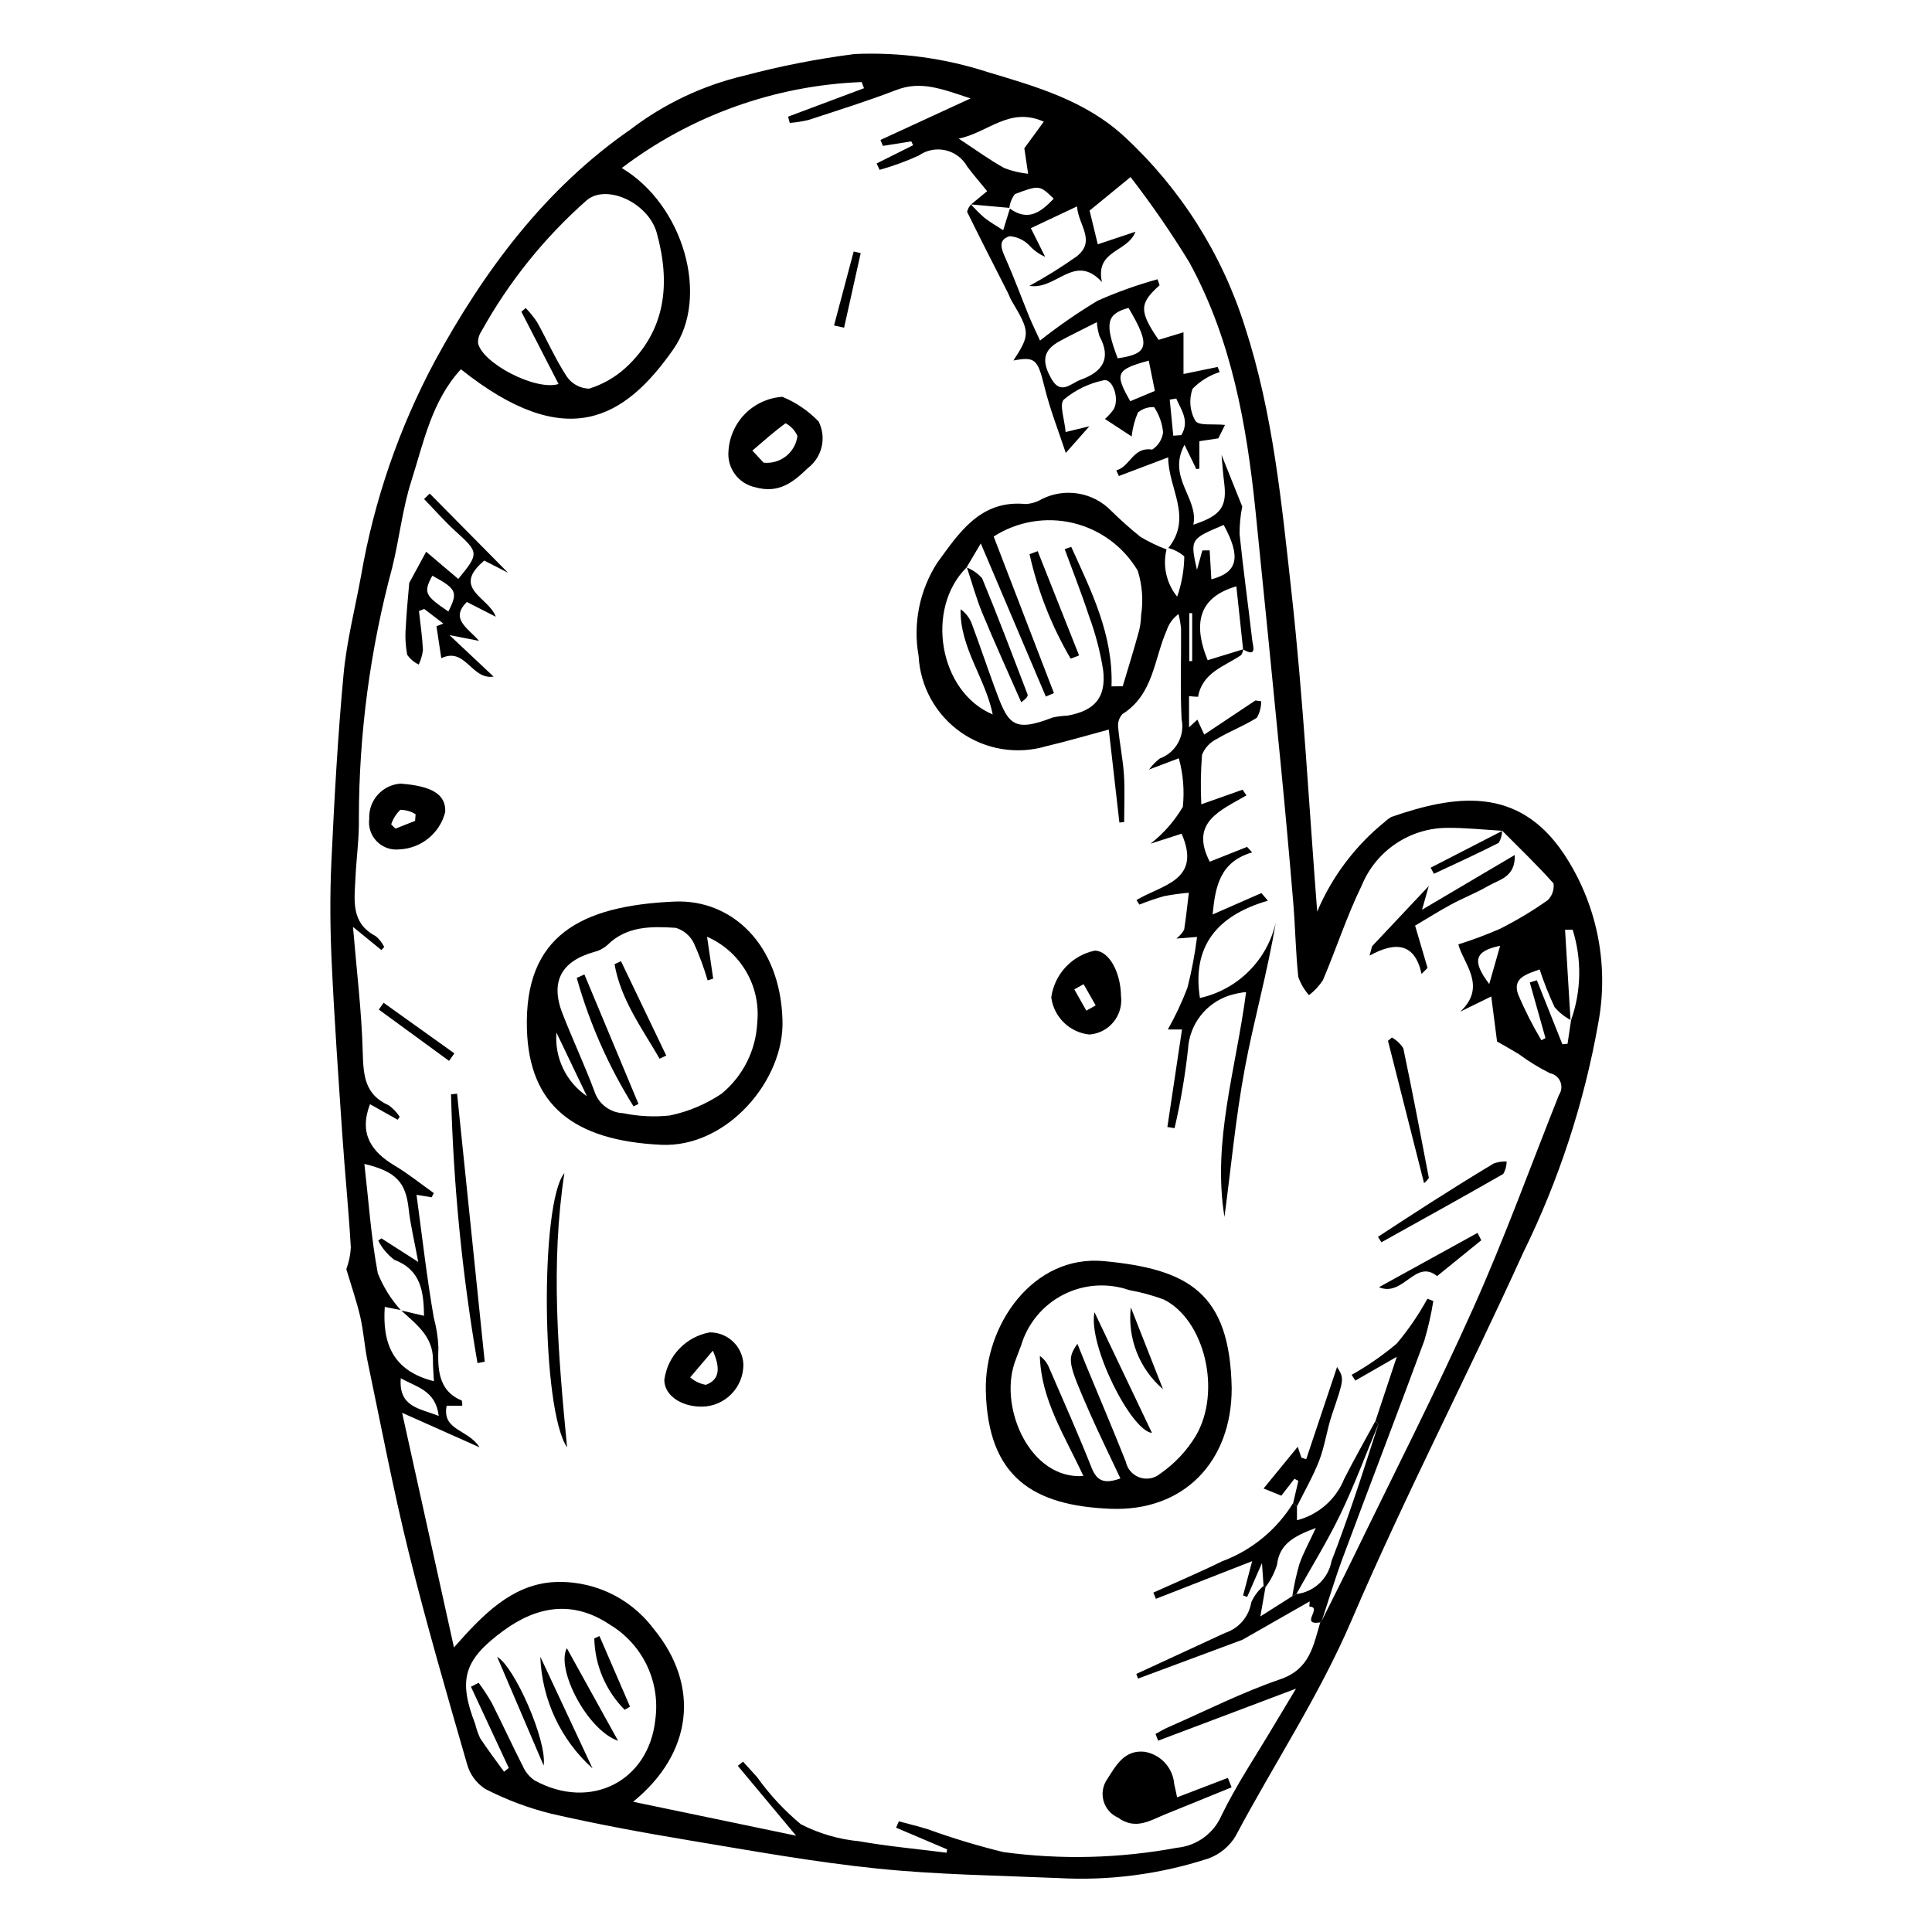
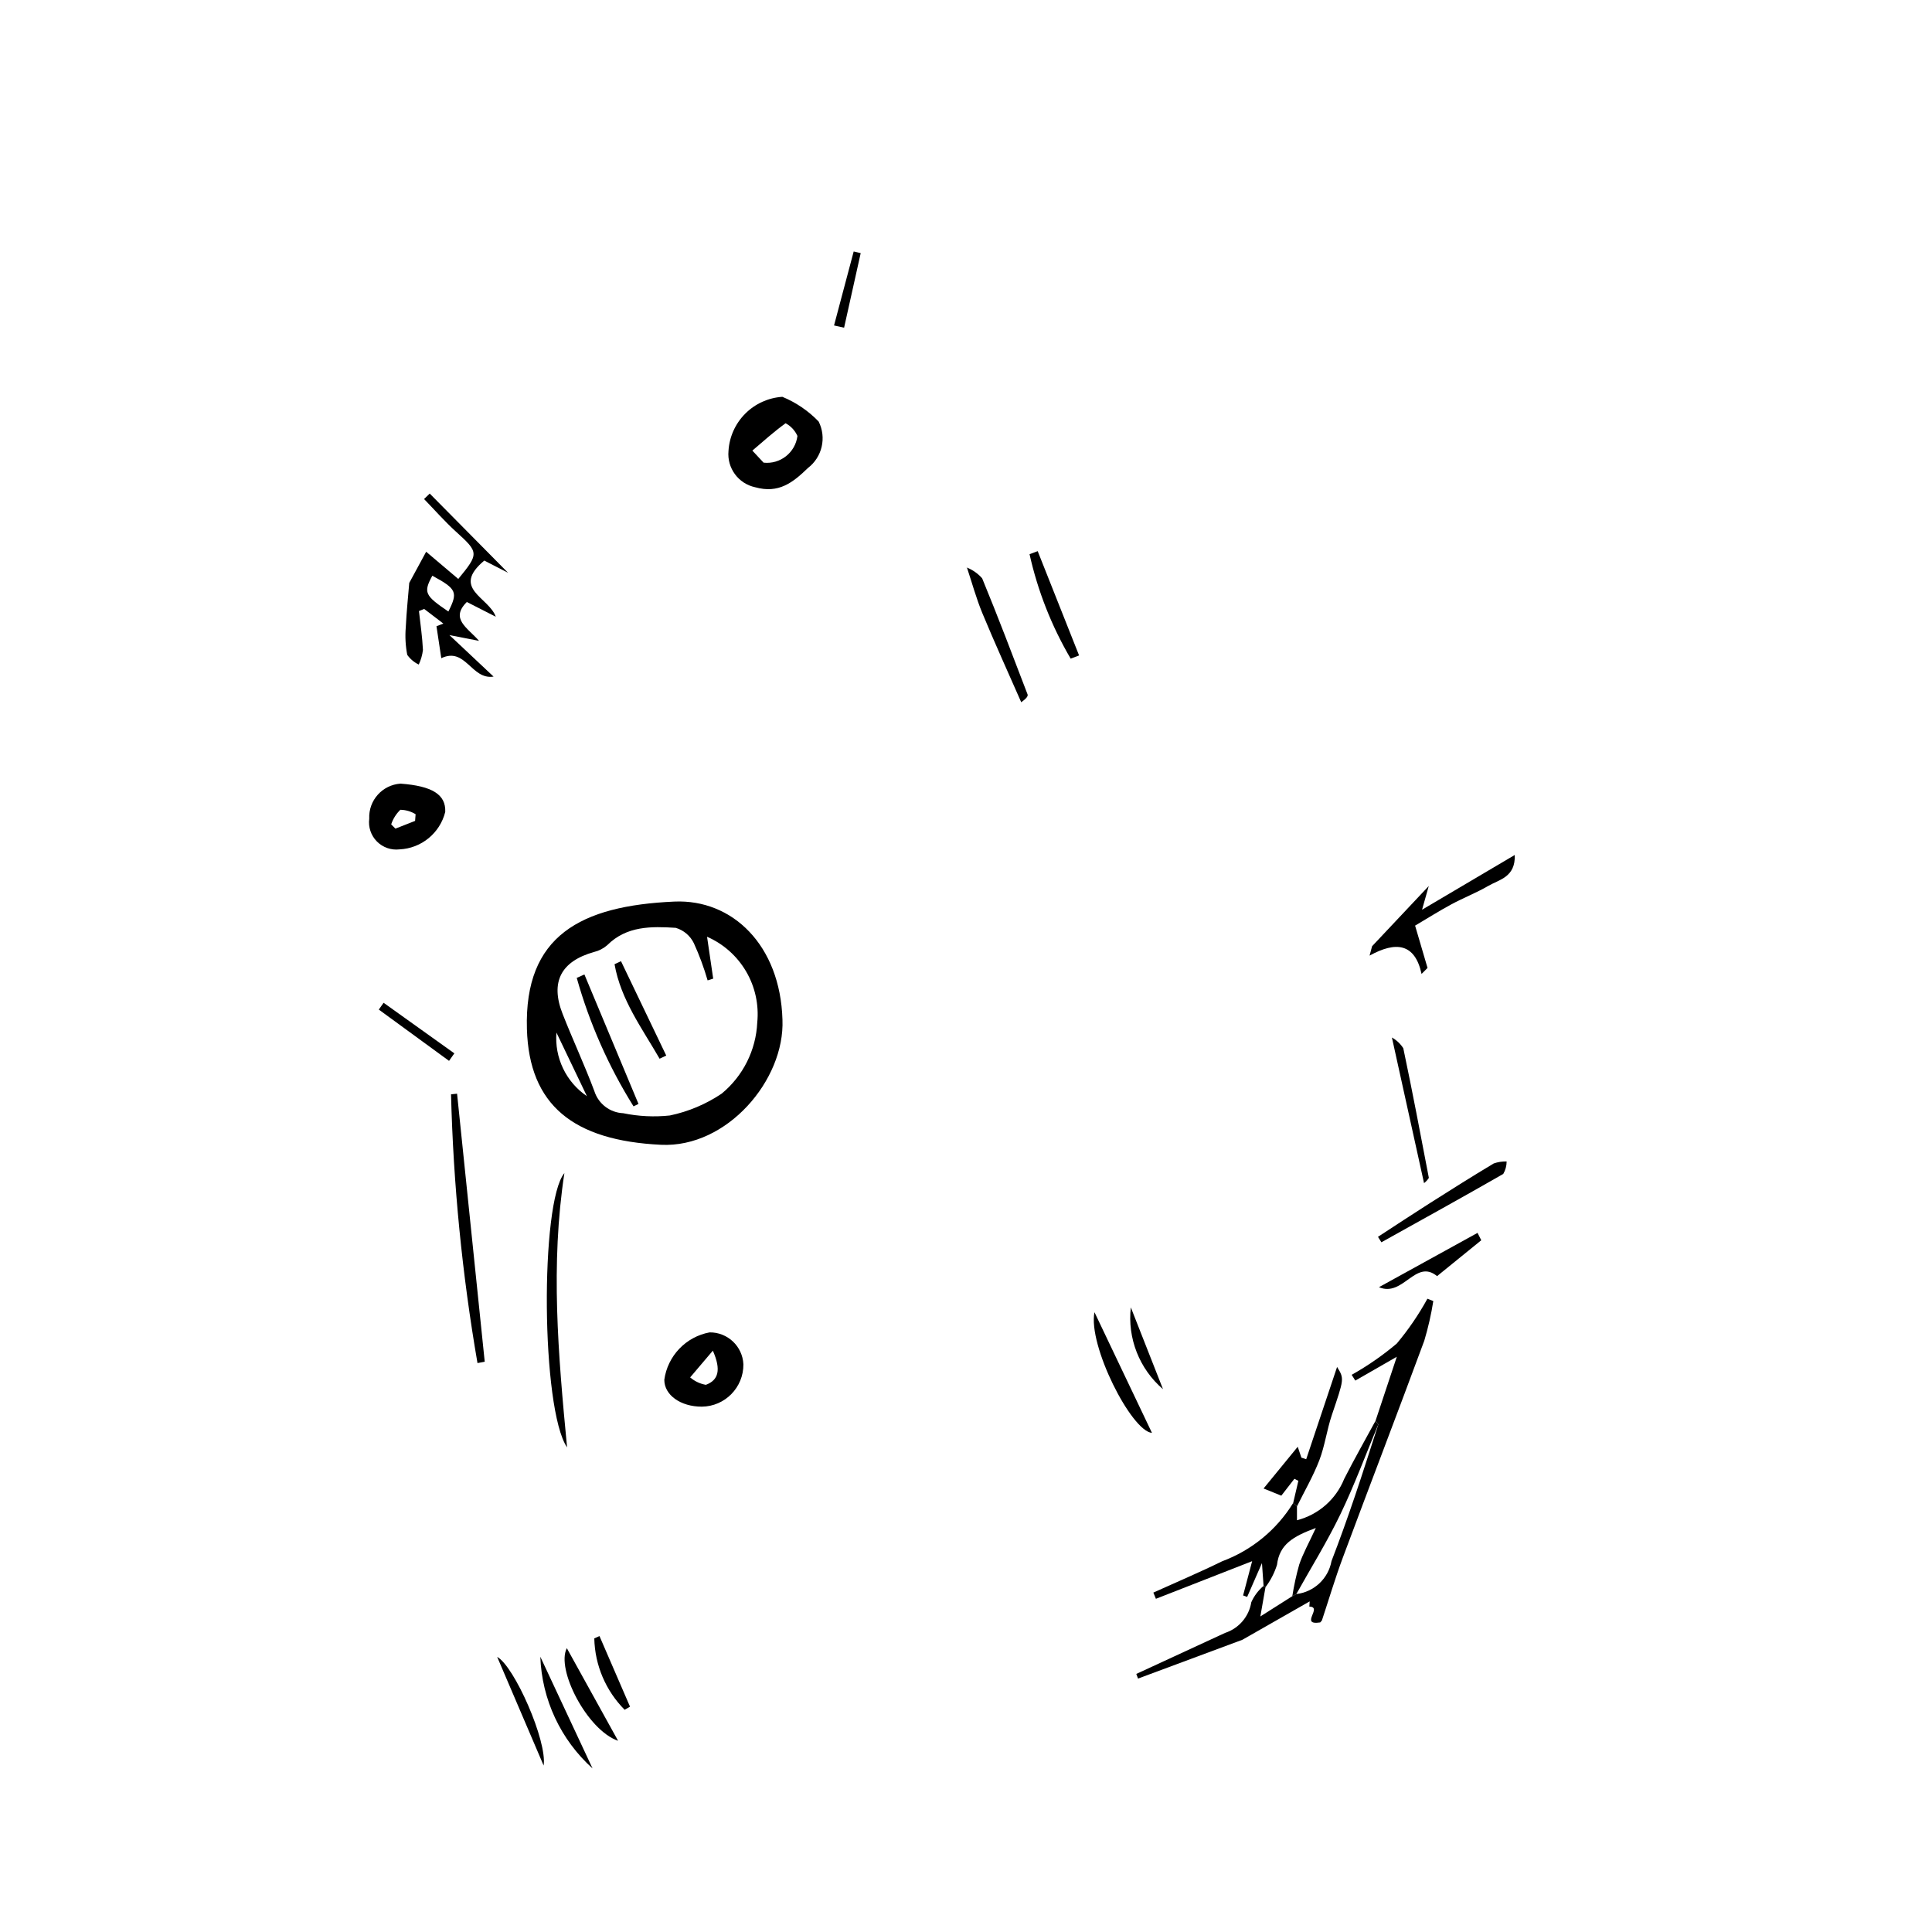
<svg xmlns="http://www.w3.org/2000/svg" fill="#000000" width="800px" height="800px" version="1.1" viewBox="144 144 512 512">
  <g>
-     <path d="m493.07 385.57c3.926-9.254 10.062-17.406 17.871-23.738 0.551-0.523 1.164-0.977 1.828-1.348 16.598-5.754 33.426-8.379 45.562 9.637l0.004-0.004c8.84 13.227 12.148 29.391 9.219 45.031-3.738 21.121-10.438 41.609-19.906 60.859-14.824 32.652-31.387 64.535-45.508 97.473-8.594 20.047-20.559 38.004-30.68 57.074-1.652 2.769-4.219 4.883-7.258 5.973-12.84 4.184-26.348 5.941-39.832 5.176-15.965-0.68-31.988-0.883-47.859-2.512-16.594-1.699-33.07-4.676-49.543-7.422-12.344-2.059-24.676-4.312-36.867-7.109-6.059-1.504-11.926-3.703-17.48-6.555-2.387-1.531-4.117-3.894-4.856-6.633-5.367-18.59-10.777-37.184-15.422-55.961-4.148-16.77-7.375-33.77-10.918-50.684-0.816-3.902-1.055-7.93-1.941-11.812-0.941-4.102-2.344-8.102-3.703-12.68 0.688-1.848 1.09-3.789 1.191-5.754-0.57-9.844-1.562-19.664-2.231-29.504-1.043-15.34-2.129-30.676-2.84-46.031-0.414-8.922-0.492-17.895-0.074-26.812 0.773-16.516 1.68-33.039 3.215-49.496 0.824-8.836 3.074-17.535 4.668-26.301 3.441-19.844 10.039-39.012 19.543-56.766 13.039-23.953 29.18-45.652 51.801-61.34 8.918-6.824 19.18-11.684 30.109-14.266 9.648-2.562 19.457-4.484 29.359-5.75 11.945-0.52 23.883 1.105 35.254 4.797 12.941 3.871 25.859 7.543 36.207 17.102 14.859 13.734 25.875 31.113 31.945 50.418 7.457 22.914 9.719 46.773 12.344 70.461 3.113 28.117 4.613 56.414 6.797 84.477zm-81.438-186.28c4.93 3.523 8.27 0.852 11.617-2.637-3.719-3.578-3.758-3.684-10.277-1.223l-0.004 0.004c-0.812 1.062-1.324 2.324-1.484 3.652l-10.141-0.91 4.262-3.516c-1.938-2.387-3.684-4.383-5.262-6.504l-0.008-0.004c-1.223-2.195-3.32-3.769-5.769-4.328-2.453-0.562-5.027-0.051-7.082 1.398-3.356 1.527-6.824 2.797-10.379 3.789l-0.793-1.695 9.664-4.824-0.473-1.023-7.523 1.195-0.652-1.57 23.879-11.008c-7.543-2.492-13.129-4.754-19.648-2.246-7.637 2.938-15.465 5.387-23.246 7.938h0.004c-1.652 0.402-3.336 0.668-5.031 0.793l-0.43-1.656 20.113-7.535-0.617-1.633c-23.027 0.895-45.223 8.848-63.578 22.781 16.426 9.812 23.336 34.203 13.695 48-13 18.605-28.453 27.559-56.324 5.332-7.734 8.395-9.863 19.348-13.145 29.637-2.356 7.379-3.168 15.238-5.031 22.793h0.004c-5.859 21.68-8.84 44.035-8.867 66.492 0.105 5.289-0.664 10.586-0.906 15.887-0.27 5.828-1.332 11.945 5.394 15.426 0.926 0.797 1.684 1.77 2.231 2.863l-0.762 0.812-7.516-6.133c0.973 11.707 2.293 22.395 2.578 33.105 0.164 6.113 0.461 11.336 6.875 14.164 1.156 0.828 2.148 1.867 2.926 3.059l-0.543 0.773-7.332-4.117c-2.977 7.809 0.34 12.582 6.586 16.312 3.598 2.148 6.887 4.812 10.316 7.242l-0.555 1.125-4.016-0.664c1.496 11.07 2.719 21.891 4.582 32.602v-0.004c0.695 2.547 1.102 5.164 1.215 7.801-0.145 5.086-0.383 11.438 6.191 14.117h0.004c0.117 0.449 0.156 0.918 0.113 1.383h-4.121c-1.289 6.625 5.684 6.184 8.711 11.02l-20.512-9.145 13.738 62.184c7.805-8.898 15.215-16.309 25.758-17.27h-0.004c10.504-0.805 20.691 3.789 27.043 12.191 12.59 15.199 10.465 33.148-5.324 45.973l43.195 8.992-15.441-18.508 1.383-1.117c1.246 1.375 2.5 2.738 3.738 4.121h-0.004c3.316 4.644 7.219 8.844 11.609 12.488 4.816 2.465 10.059 3.988 15.445 4.492 7.66 1.352 15.438 2.055 23.164 3.035l0.121-0.891-13.52-5.746 0.734-1.68c2.523 0.684 5.07 1.297 7.57 2.059 6.613 2.398 13.352 4.434 20.184 6.102 15.281 2.055 30.789 1.664 45.945-1.156 5.203-0.488 9.727-3.766 11.809-8.559 3.969-8.156 9.086-15.758 13.727-23.586 1.746-2.945 3.523-5.871 6.016-10.02l-36.527 13.785-0.699-1.781c1.086-0.582 2.141-1.238 3.269-1.73 9.906-4.34 19.613-9.277 29.812-12.77 7.805-2.672 8.742-8.879 10.57-15.066 0.141-0.18 0.289-0.355 0.445-0.523 2.769-5.559 5.586-11.094 8.297-16.68 10.676-22 21.824-43.793 31.816-66.102 8.281-18.492 15.195-37.598 22.691-56.441h-0.004c0.719-1.039 0.863-2.371 0.387-3.539-0.477-1.168-1.516-2.016-2.754-2.25-2.871-1.434-5.609-3.113-8.188-5.019-2.09-1.281-4.238-2.469-5.832-3.391l-1.535-11.93-8.23 4.027c7.262-6.715 0.73-12.875-0.488-17.836 3.754-1.172 7.441-2.551 11.043-4.125 4.379-2.207 8.594-4.734 12.605-7.559 1.207-1.152 1.789-2.812 1.57-4.469-4.328-4.859-9.035-9.375-13.629-13.996l0.078 0.051c-4.805-0.277-9.609-0.805-14.41-0.781l-0.004 0.004c-4.891-0.023-9.68 1.414-13.75 4.133-4.07 2.715-7.238 6.582-9.098 11.109-3.961 8.109-6.75 16.785-10.293 25.113h0.004c-1.004 1.523-2.254 2.871-3.699 3.981-1.258-1.414-2.223-3.062-2.84-4.848-0.695-6.531-0.789-13.121-1.332-19.668-1.02-12.262-2.133-24.52-3.328-36.766-2.172-22.289-4.387-44.57-6.652-66.844-2.344-22.969-6.356-45.598-17.582-66.109v-0.004c-4.773-7.797-9.965-15.332-15.555-22.566l-10.855 8.887 2.168 8.938 9.984-3.336c-2.09 5.547-10.723 4.793-8.879 13.324-7.246-7.84-12.027 2.191-19.215 1.02l0.004-0.004c4.336-2.363 8.527-4.977 12.555-7.828 5.184-4.148 0.367-8.262 0.059-13.227l-12.242 5.773 3.785 7.582c-1.625-0.703-3.078-1.758-4.258-3.082-1.375-1.379-3.199-2.223-5.144-2.379-3.324 1.02-2.113 3.57-1.02 6.031 2.211 4.981 4.082 10.113 6.141 15.164 0.758 1.859 1.652 3.668 2.93 6.477l-0.004-0.004c4.871-3.852 9.988-7.391 15.309-10.59 5.133-2.269 10.426-4.16 15.836-5.656l0.547 1.586c-5.414 4.809-5.449 6.883-0.27 14.465l6.602-2v11.051l9.043-1.863 0.551 1.348c-2.719 0.867-5.18 2.383-7.18 4.418-1.027 2.809-0.754 5.93 0.742 8.52 0.863 1.359 4.816 0.75 7.844 1.074l-1.773 3.562-5.019 0.754v7.266l-0.812 0.125-3.133-6.445c-4.699 8.719 3.82 14.164 2.348 21.184 7.406-2.449 8.977-4.793 8.156-11.211-0.309-2.422-0.465-4.859-0.688-7.289l5.484 13.684c-0.48 2.402-0.719 4.848-0.703 7.297 0.973 9.402 2.277 18.766 3.359 28.16 0.172 1.496 1.375 4.652-2.426 2.406l-1.785-16.711c-9.441 2.707-11.828 9.195-7.609 19.57l9.434-2.894h-0.004c-0.055 0.559-0.246 1.094-0.562 1.555-4.438 3.008-10.254 4.562-11.41 11.031v0.004c-0.797-0.016-1.598-0.078-2.391-0.188v8.277l2.195-2.031 1.828 3.961 13.566-9.047 1.527 0.219c0.012 1.527-0.379 3.027-1.137 4.352-3.344 2.148-7.152 3.559-10.57 5.606-1.805 0.863-3.223 2.371-3.969 4.231-0.344 4.363-0.406 8.746-0.188 13.117l10.926-3.871 1.035 1.496c-6.746 3.969-15.164 7.066-9.727 17.582l9.891-3.926 1.348 1.461c-8.547 2.488-9.766 9.039-10.477 16.449l12.934-5.672 1.715 2.019c-13.445 3.906-20.168 12.047-18.012 25.797l0.004-0.008c4.902-1.086 9.395-3.547 12.953-7.094 3.559-3.543 6.035-8.027 7.141-12.93-2.199 13.285-5.809 25.836-8.191 38.613-2.43 13.027-3.652 26.285-5.406 39.438-3.266-20.121 3.109-39.328 5.734-59.605-1.5 0.156-2.981 0.461-4.418 0.906-3.051 0.984-5.734 2.871-7.691 5.41-1.961 2.543-3.106 5.613-3.281 8.816-0.773 7.047-1.965 14.039-3.566 20.941l-1.906-0.305 3.875-25.848h-3.75c2-3.551 3.734-7.242 5.191-11.047 1.125-4.434 1.977-8.934 2.551-13.473l-5.481 0.43c0.816-0.637 1.512-1.418 2.051-2.309 0.512-3.266 0.852-6.559 1.25-9.84-2.219 0.191-4.426 0.496-6.609 0.918-2.203 0.633-4.371 1.375-6.496 2.227l-0.773-1.195c6.57-4.012 17.441-5.098 11.957-17.59l-8.23 2.644v-0.004c3.445-2.68 6.348-5.992 8.559-9.758 0.453-4.32 0.094-8.688-1.062-12.875l-7.894 2.992c0.805-1.109 1.766-2.098 2.848-2.938 4.262-1.547 6.731-6.008 5.777-10.441-0.391-7.934-0.074-15.902-0.137-23.859-0.117-1.34-0.344-2.668-0.676-3.973-1.473 1.078-2.566 2.59-3.137 4.32-3.367 7.66-3.488 17.016-11.723 22.184-0.879 0.969-1.293 2.273-1.129 3.574 0.363 4.156 1.25 8.27 1.523 12.426 0.277 4.191 0.062 8.418 0.062 12.629l-1.266 0.121c-0.945-8.273-1.887-16.547-2.809-24.641-5.914 1.582-11.164 3.148-16.488 4.387h-0.004c-7.75 2.324-16.137 0.961-22.754-3.695-6.613-4.656-10.727-12.094-11.152-20.172-1.539-8.574 0.23-17.41 4.945-24.734 5.699-7.781 11.352-16.738 23.414-15.551 1.531-0.086 3.019-0.543 4.336-1.336 3.008-1.496 6.414-1.992 9.723-1.422 3.312 0.574 6.352 2.188 8.68 4.609 2.441 2.402 5 4.68 7.668 6.824 2.203 1.328 4.523 2.449 6.934 3.348-1.074 4.383-0.027 9.02 2.82 12.52 1.195-3.434 1.836-7.031 1.887-10.664-1.219-1.055-2.66-1.816-4.219-2.227 6.539-8.211-0.047-15.77-0.047-24.027l-13.078 4.949-0.676-1.504c3.668-0.938 4.391-6.32 9.516-5.5l-0.004-0.004c1.59-1.016 2.648-2.688 2.887-4.559-0.227-2.391-1.043-4.688-2.371-6.688-1.562-0.09-3.102 0.418-4.301 1.426-0.859 2.019-1.418 4.156-1.66 6.34l-7.07-4.625h0.004c0.805-0.73 1.543-1.535 2.199-2.406 1.785-2.684-0.09-8.457-2.57-7.844h-0.004c-3.875 0.805-7.492 2.559-10.527 5.102-1.281 1.207 0.207 5.352 0.477 8.602l6.289-1.52-6.254 7.066c-1.832-5.582-4.156-11.449-5.648-17.516-1.785-7.234-2.383-8.094-8.215-6.984 4.461-6.894 4.434-7.566-0.543-15.918-0.363-0.609-0.578-1.309-0.898-1.945-3.633-7.172-7.301-14.324-10.844-21.539h-0.004c0.176-0.73 0.535-1.406 1.047-1.957 1.105 1.25 2.293 2.434 3.547 3.539 1.555 1.227 3.309 2.207 4.977 3.293zm148.57 215c-1.613-0.852-3.051-2.008-4.227-3.402-1.516-3.246-2.84-6.578-3.957-9.98-3.43 1.25-7.227 2.227-5.731 6.519v-0.004c1.773 4.227 3.844 8.316 6.191 12.25l1.086-0.57-4.152-14.746 1.875-0.574 6.762 16.961 1.371-0.141c0.309-2.082 0.617-4.164 0.926-6.242v0.004c2.738-7.742 2.887-16.16 0.418-23.992l-2.008 0.016zm-309.86 77.004 6.031 1.406c-0.102-6.383-0.77-12.133-7.871-14.832-1.785-1.355-3.242-3.09-4.262-5.082l0.84-0.609 9.758 6.25c-1.09-5.887-2.09-9.914-2.531-14-0.762-7.012-3.211-9.941-11.742-11.977 1.141 9.961 1.781 19.57 3.555 28.965 1.43 3.59 3.484 6.898 6.074 9.766l-4.223-0.836c-0.676 9.719 2.156 16.961 13.016 19.688-0.102-2.152-0.266-3.93-0.254-5.703 0.039-6.188-4.469-9.418-8.391-13.035zm149.88-196.98c-11.16 10.965-7.344 33.098 6.859 39.02-1.922-9.602-8.723-17.652-8.512-27.871v-0.004c1.355 0.961 2.394 2.305 2.977 3.863 2.051 5.512 3.934 11.09 5.953 16.613 3.582 9.805 4.652 12.414 15.484 8.211 1.289-0.281 2.602-0.445 3.922-0.492 7.273-1.34 10.316-4.82 9.43-12.156-0.777-4.832-2.019-9.582-3.715-14.176-1.961-5.992-4.293-11.867-6.461-17.793l1.734-0.598c5.293 11.703 11.141 23.207 10.672 36.961l2.969-0.02c1.34-4.5 2.742-8.984 3.996-13.508h-0.004c0.547-1.742 0.848-3.555 0.887-5.383 0.598-3.926 0.293-7.934-0.895-11.723-3.762-6.379-9.957-10.949-17.16-12.66-7.203-1.711-14.793-0.414-21.023 3.59l15.969 41.496-2.148 0.91-17.238-40.578-3.762 6.359zm-118.05-67.703 1.141-0.977c1.113 1.137 2.117 2.375 3.004 3.695 2.672 4.809 4.891 9.898 7.898 14.477 1.344 1.945 3.535 3.133 5.898 3.195 3.609-1.113 6.926-3.012 9.715-5.559 10.723-9.922 11.887-22.406 8.238-35.668-2.238-8.137-13.508-13.188-18.676-8.613v-0.004c-11.168 9.867-20.57 21.574-27.793 34.613-0.629 0.918-0.949 2.016-0.914 3.133 1.113 5.363 15.289 12.742 21.344 10.867zm-13.363 364.4 2.031-1.051 0.004-0.004c1.254 1.695 2.406 3.457 3.457 5.285 2.824 5.578 5.422 11.273 8.266 16.84 0.668 1.52 1.75 2.816 3.121 3.754 14.781 8.09 30.191 0.281 31.977-16.07h-0.004c0.688-4.91-0.082-9.918-2.215-14.395-2.133-4.477-5.535-8.23-9.781-10.789-9.723-6.543-19.246-5.059-28.328 1.629-10.414 7.664-11.965 12.895-7.391 24.699h-0.004c0.309 1.285 0.746 2.535 1.305 3.734 1.996 3.035 4.203 5.934 6.328 8.883l1.262-0.988zm151.81-414.77c-9.148-4.059-14.703 2.902-22.555 4.492 4.805 3.152 8.312 5.738 12.102 7.812h-0.004c2.023 0.781 4.141 1.289 6.301 1.504l-1.004-6.754zm14.066 53.133c-3.801 1.934-6.84 3.394-9.801 5-4.391 2.383-5.004 5.266-2.168 10.145 2.461 4.231 5.137 1.031 7.699 0.105 5.727-2.066 8.195-5.551 4.965-11.535h-0.004c-0.379-1.207-0.609-2.453-0.691-3.715zm30.336 68.148c7.051-1.824 7.902-5.93 3.273-14.402-8.898 3.742-8.898 3.742-7.086 11.898l1.43-5.148 1.938-0.012zm-24.824-58.566c8.262-1.18 8.746-3.426 2.879-13.355-5.848 1.59-6.383 4.09-2.879 13.355zm8.234 0.617c-8.66 2.359-9.117 3.375-4.898 10.75l6.523-2.723zm-188.16 279.66c-0.844-6.828-5.867-7.594-10.059-9.988-0.59 7.652 4.863 7.941 10.059 9.988zm281.28-124.59c-6.789 1.398-7.527 4.008-2.883 10.137zm-86.621-135.18 2.125-0.145c2.269-3.734 0-6.629-1.336-9.699l-1.723 0.281zm4.254 59.777 0.758-0.066v-12.691h-0.758z" />
-     <path d="m470.41 511.91c0.023 19.406-12.672 32.699-32.074 31.934-20.449-0.809-32.527-8.305-33.082-31.207-0.422-17.477 12.508-36.219 31.359-34.422 22.203 2.117 33.344 8.25 33.797 33.695zm-39.301 23.246c-4.871-10.574-11.215-20.098-11.539-31.809h0.004c1.051 0.734 1.871 1.75 2.371 2.934 3.832 8.871 7.781 17.695 11.336 26.68 1.504 3.809 3.672 4.238 7.641 2.844-2.856-6.098-5.691-11.844-8.266-17.703-5.746-13.094-5.871-14.008-3.133-17.984 0.82 2.027 1.496 3.742 2.199 5.449 3.547 8.59 7.191 17.137 10.621 25.773v-0.008c0.387 1.941 1.766 3.535 3.629 4.195 1.863 0.664 3.938 0.301 5.461-0.961 3.84-2.648 7.07-6.082 9.48-10.074 6.898-11.801 2.316-30.711-8.473-36.098v-0.004c-2.988-1.109-6.066-1.949-9.203-2.508-5.742-1.992-12.047-1.551-17.457 1.223-5.406 2.769-9.445 7.633-11.18 13.457-0.57 1.613-1.258 3.184-1.789 4.809-3.953 12.098 4.309 30.789 18.301 29.785z" />
    <path d="m351.36 414.23c0.648 15.945-14.688 34-32.195 33.152-23.215-1.125-34.945-10.508-35.527-30.688-0.711-24.727 14.242-32.66 39.059-33.766 15.375-0.684 28.086 11.539 28.664 31.301zm-18.355-10.879-1.48 0.461c-0.973-3.363-2.188-6.656-3.641-9.844-0.957-1.98-2.703-3.461-4.812-4.082-6.418-0.406-12.992-0.547-18.152 4.598-1.004 0.875-2.207 1.496-3.504 1.805-8.73 2.457-11.637 7.926-8.336 16.352 2.699 6.898 5.856 13.625 8.449 20.562h-0.004c1.082 3.34 4.121 5.656 7.625 5.809 4.07 0.84 8.242 1.043 12.371 0.602 4.91-1.023 9.574-2.992 13.734-5.793 5.66-4.668 9.086-11.512 9.426-18.84 0.469-4.711-0.562-9.449-2.953-13.531-2.391-4.086-6.016-7.309-10.352-9.203zm-41.543 14.289c-0.266 3.273 0.344 6.555 1.762 9.516s3.594 5.492 6.312 7.336z" />
    <path d="m508.52 520.56 5.648-17.004-11 6.316-0.961-1.535h0.004c4.238-2.375 8.242-5.152 11.953-8.289 3.086-3.684 5.805-7.664 8.117-11.875l1.559 0.625c-0.559 3.551-1.359 7.059-2.391 10.504-7.09 19.191-14.434 38.293-21.578 57.465-2.043 5.484-3.711 11.109-5.551 16.668-0.152 0.168-0.301 0.344-0.441 0.523-5.637 0.859 0.793-4.109-2.891-4.195l0.09-1.375-17.828 10.168-27.66 10.285-0.461-1.23c7.836-3.621 15.676-7.242 23.512-10.863v-0.004c3.664-1.188 6.356-4.328 6.965-8.133 0.746-1.672 1.859-3.152 3.258-4.336 0.168 0.117 0.336 0.238 0.5 0.359l-1.359 7.746 8.477-5.379 1.066-0.559c4.688-0.543 8.473-4.09 9.316-8.734 2.176-5.629 4.199-11.32 6.144-17.035 2.172-6.371 4.18-12.793 6.262-19.195z" />
    <path d="m257.88 274.8 20.762 20.992-6.305-3.234c-8.855 7.438 1.207 9.684 3.051 14.883l-7.672-3.91c-4.481 4.477 0.121 6.762 3.238 10.301l-7.848-1.523 11.695 10.996c-5.894 0.93-7.406-7.949-13.855-4.875l-1.277-8.477 1.828-0.695-5.082-3.879-1.387 0.555c0.375 3.434 0.895 6.863 1.055 10.309-0.16 1.34-0.535 2.648-1.109 3.871-1.219-0.582-2.269-1.465-3.051-2.57-0.461-2.394-0.594-4.84-0.391-7.266 0.207-4.262 0.656-8.512 0.922-11.801l4.481-8.262 8.512 7.211c5.543-6.731 5.445-7.039-0.609-12.531-2.981-2.703-5.648-5.754-8.457-8.645zm0.691 21.773c-2.406 4.43-2.012 5.246 4.254 9.484 2.574-5.113 2.211-5.984-4.254-9.484z" />
    <path d="m351.33 249.16c3.625 1.492 6.902 3.723 9.621 6.551 2.137 4.25 0.945 9.418-2.832 12.309-4.012 3.883-7.769 6.844-13.984 5.106h-0.004c-4.453-0.945-7.496-5.078-7.074-9.617 0.223-3.719 1.797-7.227 4.426-9.871 2.629-2.641 6.129-4.234 9.848-4.477zm-4.969 17.449c4.418 0.484 8.41-2.664 8.969-7.074-0.641-1.441-1.746-2.629-3.137-3.371-3.07 2.231-5.914 4.773-8.809 7.25z" />
-     <path d="m455.94 620.31 13.457-5.152 0.992 2.496c-5.797 2.359-11.582 4.742-17.391 7.074-4.129 1.66-8.039 4.398-12.75 0.934v0.004c-1.855-0.832-3.246-2.445-3.797-4.406-0.547-1.957-0.199-4.059 0.953-5.734 2.293-3.523 4.488-7.867 9.898-7.289 4.297 0.707 7.551 4.262 7.883 8.602 0.289 1.07 0.473 2.168 0.754 3.473z" />
    <path d="m487.71 543.2v3.68c5.688-1.457 10.34-5.539 12.527-10.988 2.633-5.176 5.508-10.23 8.277-15.336l0.75 0.922c-3.316 7.949-6.309 16.055-10.039 23.805-3.488 7.25-7.758 14.121-11.684 21.16-0.355 0.188-0.711 0.371-1.066 0.559v-0.004c0.445-2.828 1.055-5.629 1.836-8.387 1.004-2.945 2.559-5.707 4.394-9.68-6.016 2.227-9.633 4.328-10.289 9.766v0.004c-0.672 2.137-1.703 4.144-3.059 5.93-0.164-0.121-0.332-0.238-0.5-0.359-0.113-1.602-0.227-3.203-0.426-6.039l-3.918 8.961-1.082-0.383 2.398-9.082-25.504 9.973-0.676-1.648c6.082-2.75 12.234-5.352 18.223-8.293 7.816-2.902 14.441-8.336 18.82-15.434z" />
-     <path d="m432.67 418.16c-5.223-0.562-9.387-4.629-10.074-9.836 0.41-3 1.734-5.797 3.793-8.016 2.059-2.215 4.754-3.746 7.711-4.375 3.672-0.023 6.875 5.492 6.977 12.016 0.309 2.481-0.414 4.984-2.004 6.914-1.59 1.934-3.906 3.125-6.402 3.297zm-1.504-13.34-2.461 1.371 3.184 5.644 2.473-1.398z" />
    <path d="m329.98 516.78c-5.637 0.004-9.961-3.106-9.93-7.144 0.43-3.082 1.82-5.953 3.973-8.207 2.152-2.25 4.961-3.766 8.023-4.332 4.773-0.055 8.734 3.68 8.961 8.449 0.055 6.144-4.879 11.176-11.027 11.234zm2.934-14.84-6.016 7.082v0.004c1.184 1.016 2.625 1.695 4.16 1.969 3.336-1.238 4.113-3.934 1.855-9.055z" />
    <path d="m250.13 351.67c8.445 0.621 12.059 2.906 11.863 7.496-1.402 5.621-6.328 9.656-12.113 9.926-2.219 0.266-4.434-0.512-6.004-2.098-1.57-1.59-2.316-3.816-2.023-6.031-0.223-4.832 3.449-8.957 8.277-9.293zm3.875 9.875 0.133-1.766v-0.004c-1.219-0.75-2.613-1.152-4.043-1.172-1.109 1.074-1.941 2.398-2.426 3.859l1.121 1.133z" />
    <path d="m522.64 378.8-1.785 6.289 24.57-14.512c0.23 5.914-4.156 6.519-7.074 8.227-3.113 1.816-6.516 3.121-9.691 4.836-3.309 1.789-6.496 3.801-9.645 5.66l3.297 11.211-1.582 1.59c-1.766-8.164-6.828-8.695-13.781-4.852l0.672-2.496z" />
    <path d="m270.54 505.23c-4.066-23.539-6.41-47.344-7.012-71.223l1.602-0.168 7.328 71.031z" />
    <path d="m293.57 454.88c-3.695 24.27-1.676 47.816 0.711 72.695-6.879-10.105-7.18-64.953-0.711-72.695z" />
    <path d="m486.7 542.33 1.379-5.891-1.047-0.543-3.469 4.473c-1.574-0.637-3.137-1.266-4.703-1.902 2.938-3.594 5.879-7.184 9.051-11.059l0.973 2.887 1.273 0.414 8.184-24.453c1.949 3.156 1.859 3.125-1.383 12.727-1.328 3.93-1.844 8.145-3.324 12.004-1.617 4.211-3.918 8.156-5.922 12.219z" />
-     <path d="m512.87 418.95c1.227 0.688 2.262 1.664 3.019 2.848 2.41 11.422 4.582 22.891 6.773 34.355-0.34 0.535-0.773 1.008-1.277 1.391l-9.555-37.719z" />
+     <path d="m512.87 418.95c1.227 0.688 2.262 1.664 3.019 2.848 2.41 11.422 4.582 22.891 6.773 34.355-0.34 0.535-0.773 1.008-1.277 1.391z" />
    <path d="m509.18 471.77c4.594-2.988 9.16-6.012 13.785-8.949 5.594-3.555 11.203-7.09 16.891-10.492h-0.004c1.098-0.383 2.258-0.562 3.422-0.531-0.004 1.164-0.312 2.305-0.898 3.309-10.703 6.144-21.512 12.105-32.297 18.113z" />
    <path d="m536.55 472.68-11.711 9.508c-5.719-4.707-8.969 5.668-15.402 2.93l26.125-14.391z" />
    <path d="m263 425.14-18.613-13.594 1.27-1.801 18.75 13.406z" />
    <path d="m365.03 230.25 5.207-19.605 1.855 0.438-4.398 19.762z" />
-     <path d="m542.07 364.12c-0.004 1.141-0.312 2.262-0.891 3.246-5.652 2.883-11.441 5.5-17.188 8.195l-0.848-1.617c6.336-3.258 12.672-6.516 19.004-9.773z" />
    <path d="m400.16 294.38c1.582 0.617 2.996 1.602 4.121 2.879 4.199 10.176 8.098 20.477 12.035 30.762 0.156 0.414-0.203 1.023-1.68 2.082-3.449-7.859-7.012-15.668-10.297-23.594-1.637-3.953-2.762-8.117-4.117-12.188z" />
    <path d="m419 290.06 10.969 27.641-2.231 0.844c-5.051-8.602-8.727-17.941-10.898-27.68z" />
    <path d="m307.8 605.33c-8.18-2.816-16.512-18.965-13.582-24.547z" />
    <path d="m301.03 612.65c-8.441-7.578-13.438-18.262-13.84-29.598z" />
    <path d="m288.07 611.89-12.316-28.801c4.539 2.477 13.297 22.297 12.316 28.801z" />
    <path d="m309.54 597.11c-5.012-5.043-7.891-11.816-8.047-18.922l1.375-0.613 8.094 18.707z" />
    <path d="m434.05 491.75c5.43 11.41 10.328 21.695 15.234 31.98-5.465-0.449-17.008-23.258-15.234-31.98z" />
    <path d="m452.21 512.15c-6.262-5.367-9.457-13.488-8.531-21.684 3.199 8.133 5.863 14.91 8.531 21.684z" />
    <path d="m311.89 437.19c-6.609-10.57-11.676-22.035-15.047-34.039l2.031-0.906 14.332 34.305z" />
    <path d="m318.8 424.57c-4.633-8.039-10.281-15.602-11.941-25.043l1.711-0.801 11.992 25.012z" />
  </g>
</svg>